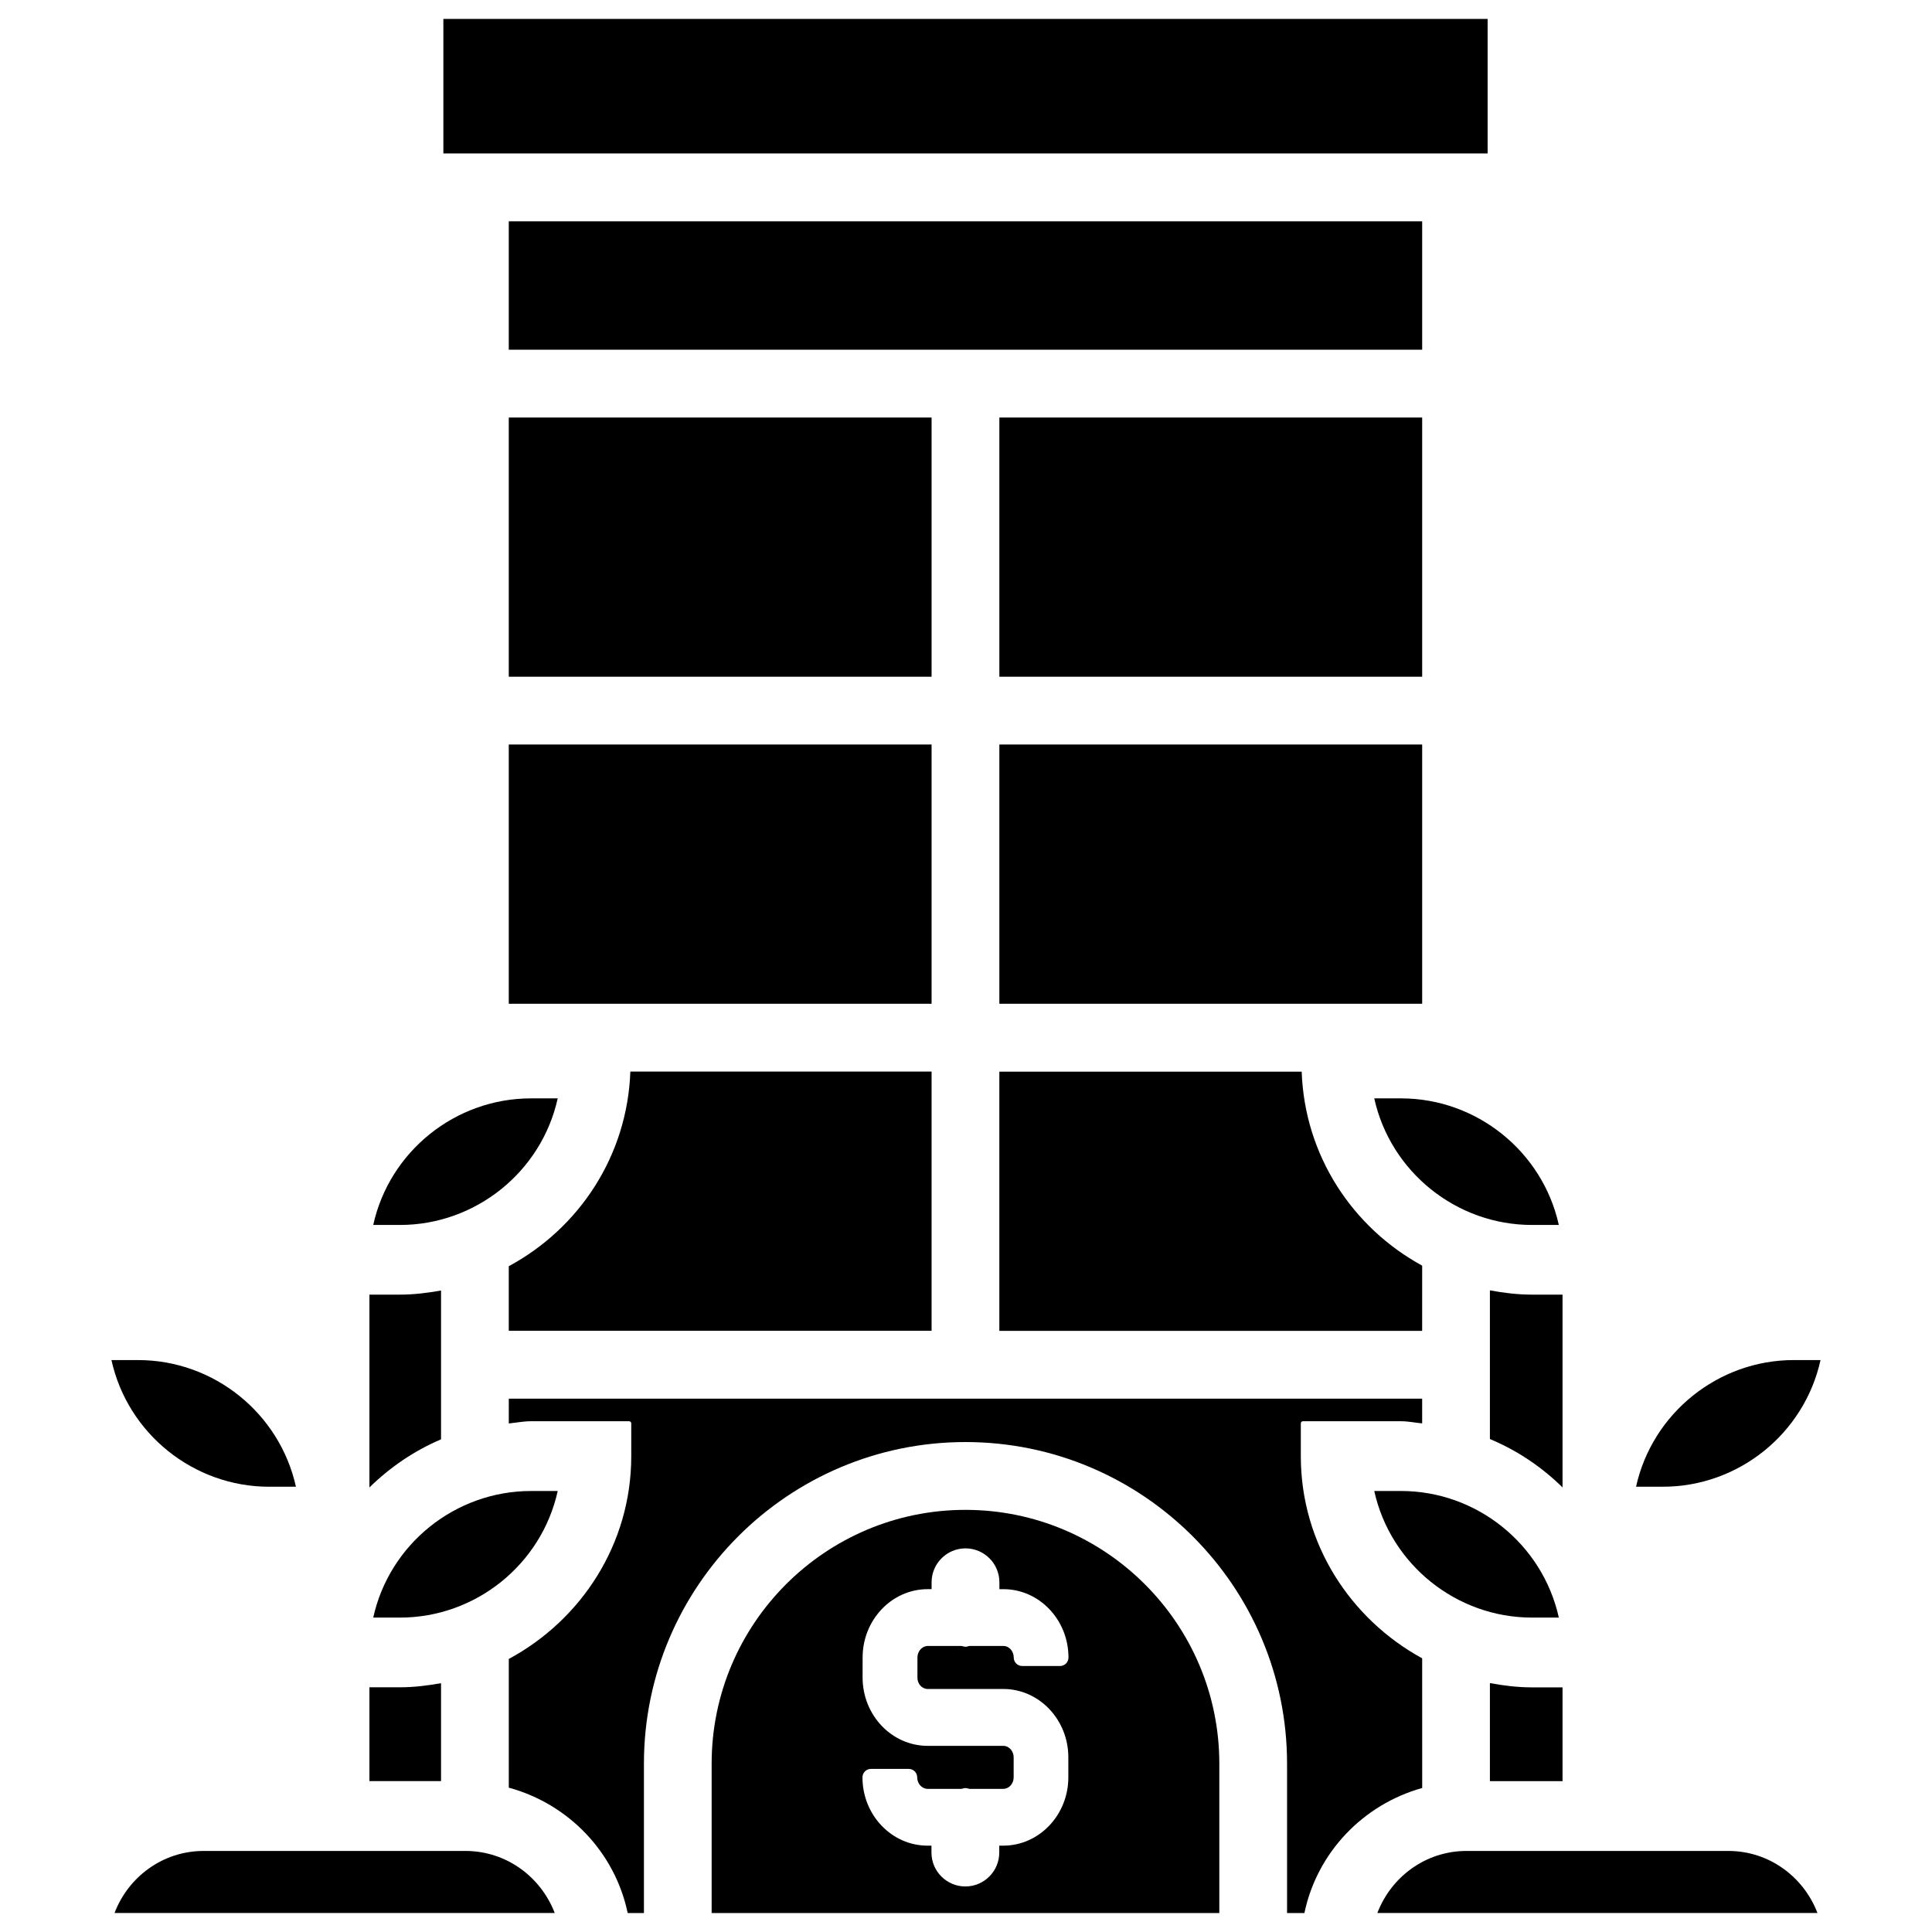
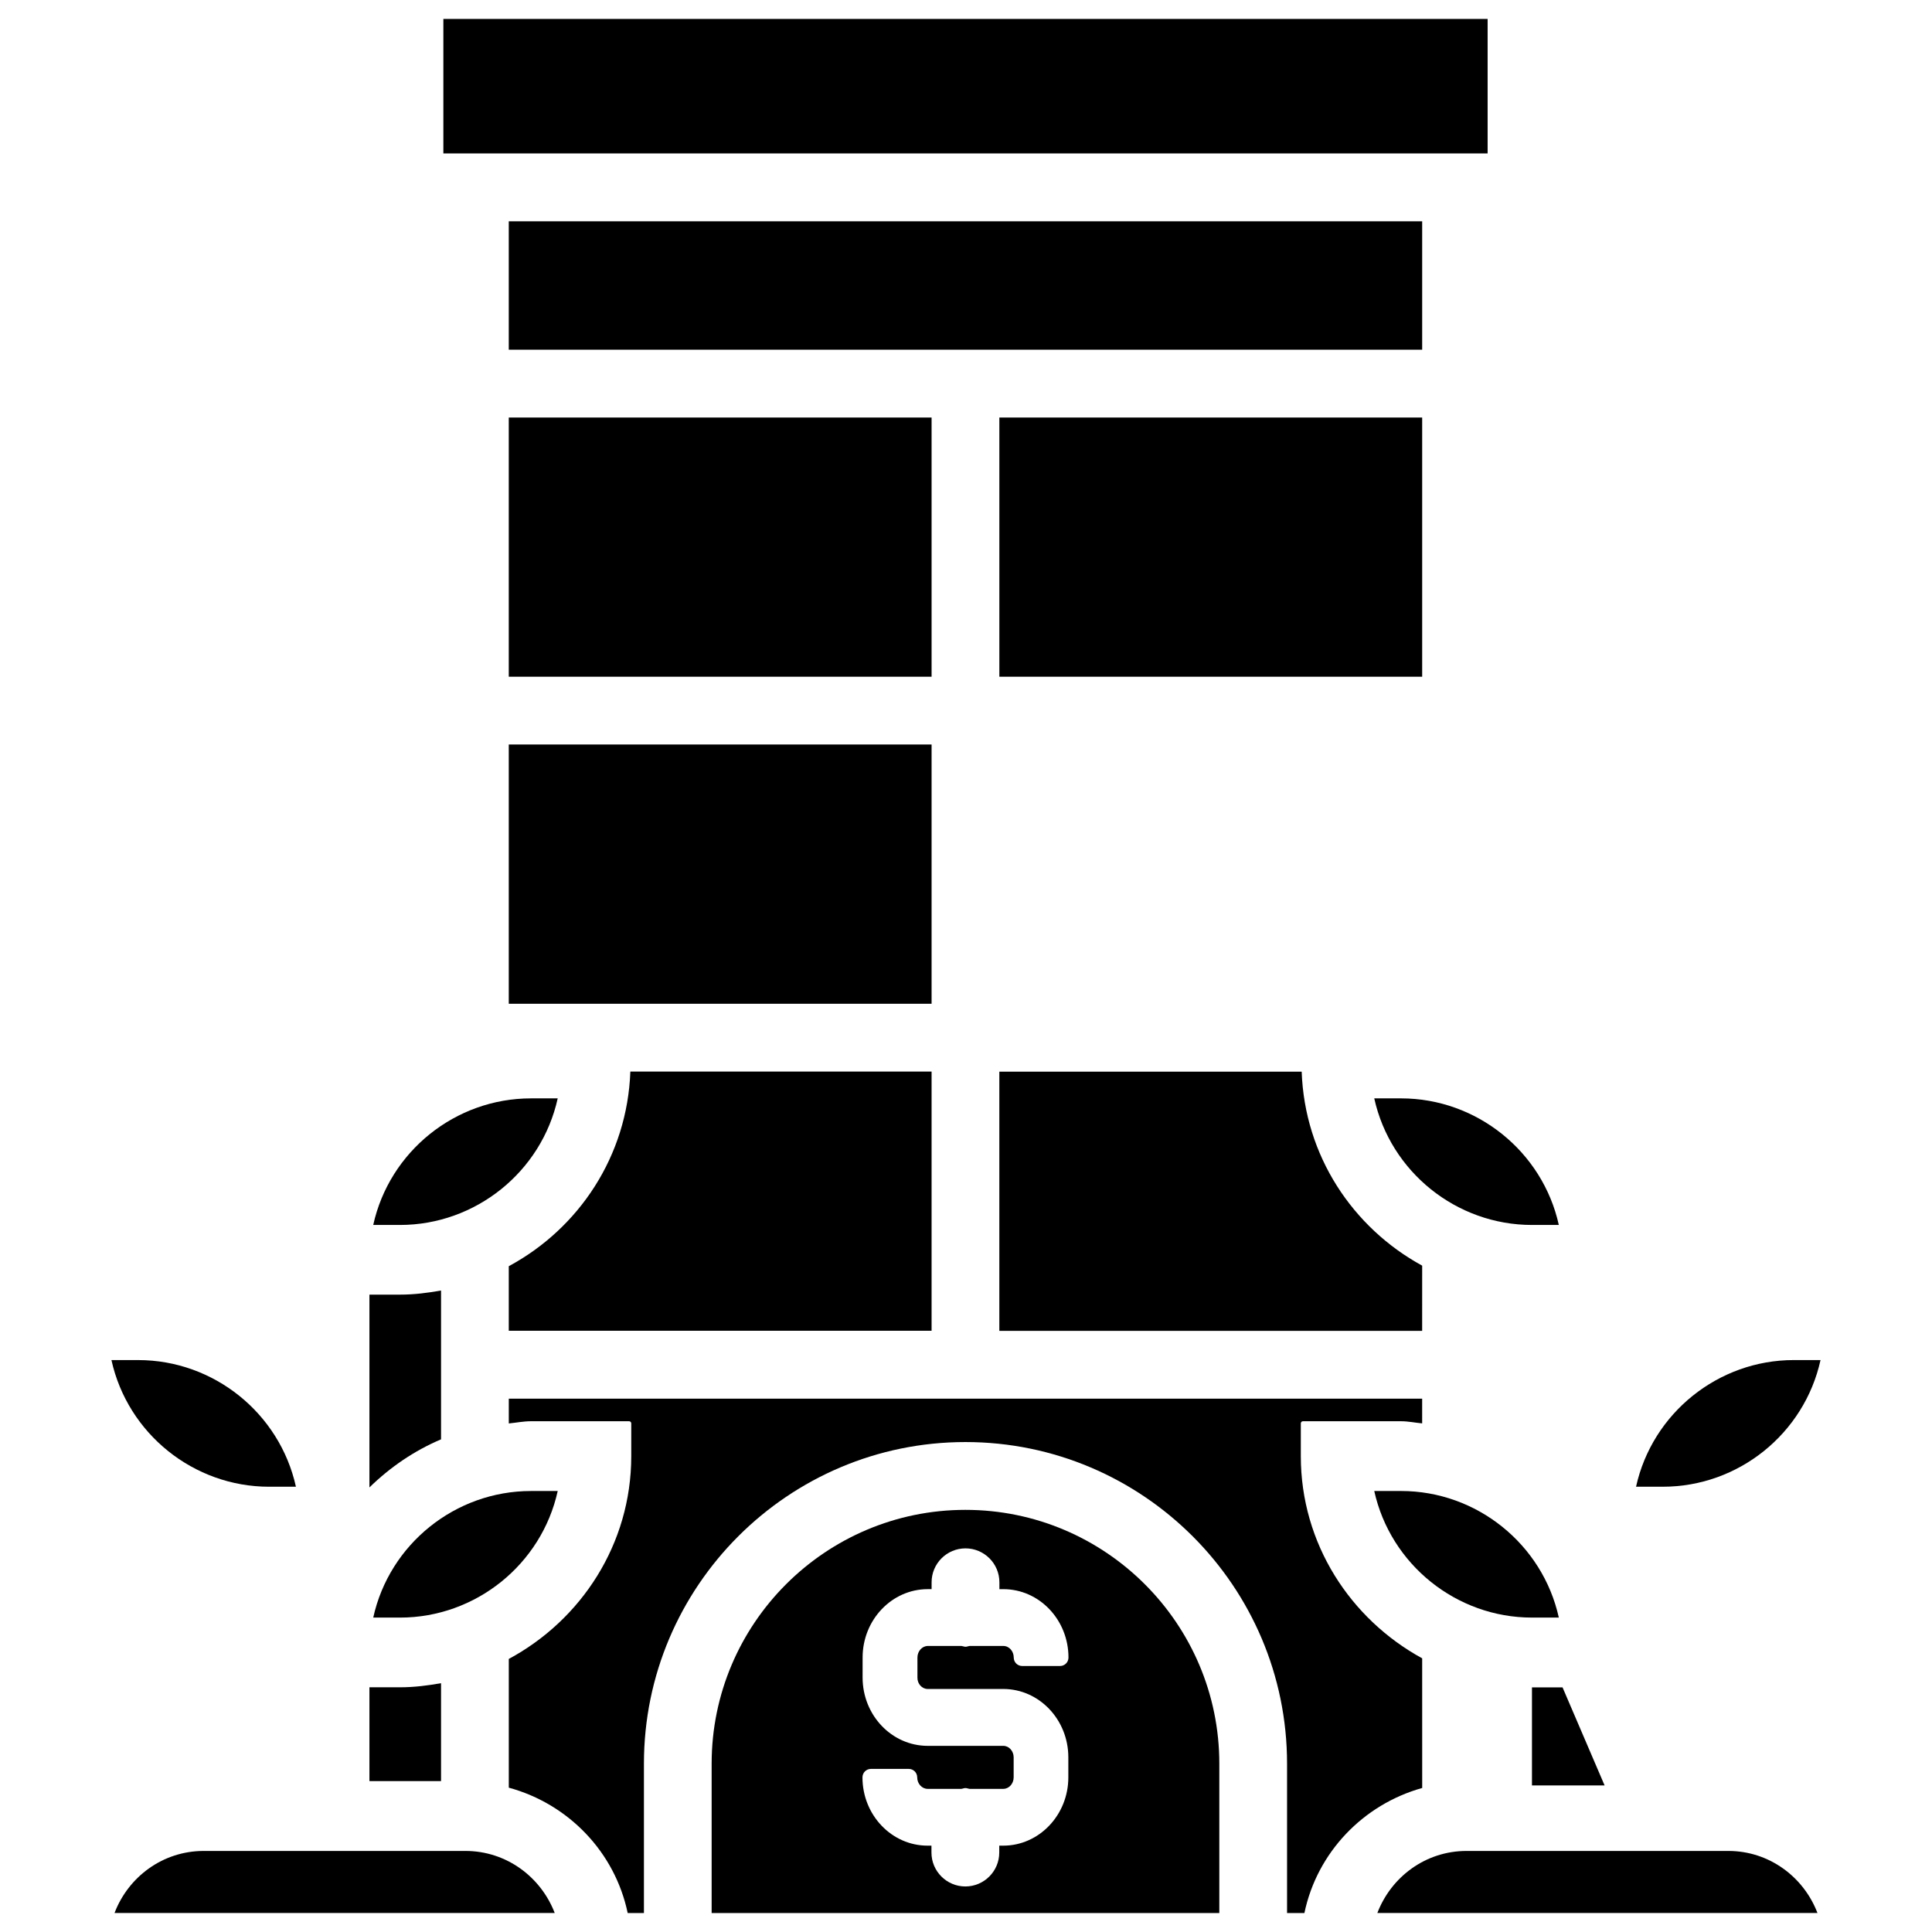
<svg xmlns="http://www.w3.org/2000/svg" fill="#000000" width="800px" height="800px" version="1.1" viewBox="144 144 512 512">
  <g>
    <path d="m520.89 479.41c-18.453-10.078-31.152-29.156-31.93-51.41h-80.125v68.688h112.05z" />
-     <path d="m408.84 341.3h112.05v68.707h-112.05z" />
    <path d="m508.19 539.13c4.305 19.48 21.77 33.547 41.797 33.547h7.117c-4.305-19.48-21.77-33.547-41.797-33.547z" />
-     <path d="m558.09 487.09h-8.102c-3.82 0-7.516-0.461-11.148-1.133v39.402c7.242 3.023 13.75 7.41 19.25 12.824z" />
-     <path d="m558.09 591.17h-8.102c-3.82 0-7.516-0.461-11.148-1.133v25.988h19.25z" />
+     <path d="m558.09 591.17h-8.102v25.988h19.25z" />
    <path d="m408.84 254.65h112.05v68.688h-112.05z" />
    <path d="m508.19 435.08c4.305 19.48 21.77 33.547 41.797 33.547h7.117c-4.305-19.48-21.789-33.547-41.797-33.547z" />
    <path d="m278.83 341.3h112.05v68.707h-112.05z" />
    <path d="m215.33 538h7.094c-4.305-19.48-21.77-33.566-41.797-33.566h-7.094c4.305 19.504 21.77 33.566 41.797 33.566z" />
    <path d="m278.83 479.56v17.109h112.05v-68.688h-79.832c-0.797 22.379-13.625 41.566-32.223 51.578z" />
    <path d="m278.83 202.65h242.06v34.027h-242.06z" />
    <path d="m278.83 254.65h112.05v68.688h-112.05z" />
    <path d="m626.46 504.43h-7.094c-20.004 0-37.492 14.066-41.797 33.566h7.117c20.027 0 37.469-14.062 41.773-33.566z" />
    <path d="m267.35 634.52h-69.359c-10.852 0-19.984 6.863-23.637 16.438h116.65c-3.672-9.555-12.805-16.438-23.656-16.438z" />
    <path d="m520.89 583.47c-19.039-10.41-32.16-30.398-32.16-53.57v-8.691c0-0.316 0.25-0.566 0.566-0.566h26.008c1.91 0 3.715 0.398 5.582 0.566v-6.551h-242.05v6.57c1.953-0.188 3.863-0.586 5.879-0.586h26.008c0.316 0 0.566 0.273 0.566 0.566v8.691c0 23.301-13.246 43.391-32.453 53.738v34.113c15.809 4.305 28.129 17.066 31.508 33.23h4.305v-39.594c0-47 38.227-85.227 85.207-85.227 46.98 0 85.227 38.227 85.227 85.227v39.59h4.598c3.359-16.059 15.555-28.758 31.215-33.145z" />
    <path d="m529.86 184.66h8.375v-35.645h-276.74v35.645z" />
    <path d="m602.03 634.52h-69.379c-10.852 0-19.965 6.863-23.637 16.438h116.63c-3.656-9.555-12.785-16.438-23.617-16.438z" />
    <path d="m399.85 544.13c-37.094 0-67.258 30.164-67.258 67.258v39.59h134.54v-39.59c0-37.09-30.188-67.258-67.281-67.258zm-10.012 47.465h20.027c9.508 0 17.254 8.102 17.254 18.117v5.312c0 9.973-7.746 18.094-17.254 18.094h-1.051v1.828c0 4.953-4.031 8.984-8.984 8.984s-8.984-4.031-8.984-8.984v-1.828h-1.027c-9.508 0-17.254-8.102-17.254-18.094 0-1.258 1.008-2.246 2.246-2.246h10.012c1.238 0 2.246 0.988 2.246 2.246 0 1.66 1.238 3.043 2.769 3.043h8.922c0.379-0.043 0.691-0.211 1.09-0.211 0.398 0 0.715 0.168 1.09 0.211h8.941c1.531 0 2.75-1.387 2.75-3.043v-5.312c0-1.66-1.219-3.043-2.75-3.043h-20.027c-9.508 0-17.254-8.102-17.254-18.117l0.004-5.293c0-9.992 7.746-18.117 17.254-18.117h1.027v-1.824c0-4.953 4.031-8.984 8.984-8.984s8.984 4.031 8.984 8.984v1.828h1.051c9.508 0 17.254 8.102 17.254 18.117 0 1.258-1.008 2.246-2.246 2.246h-10.012c-1.238 0-2.246-0.988-2.246-2.246 0-1.68-1.219-3.066-2.75-3.066h-8.941c-0.379 0.043-0.691 0.211-1.07 0.211-0.379 0-0.715-0.168-1.07-0.211h-8.922c-1.531 0-2.769 1.387-2.769 3.066v5.289c-0.043 1.656 1.195 3.043 2.707 3.043z" />
    <path d="m260.88 486c-3.547 0.629-7.137 1.09-10.852 1.09h-8.125v51.094c5.457-5.332 11.84-9.719 18.977-12.742z" />
    <path d="m242.91 572.68h7.094c20.004 0 37.492-14.043 41.797-33.547h-7.094c-20.047 0-37.512 14.066-41.797 33.547z" />
    <path d="m291.8 435.08h-7.094c-20.027 0-37.492 14.043-41.797 33.547h7.094c20.027-0.004 37.496-14.066 41.797-33.547z" />
    <path d="m260.88 590.06c-3.547 0.629-7.137 1.09-10.852 1.09h-8.125v24.855h18.977z" />
  </g>
</svg>